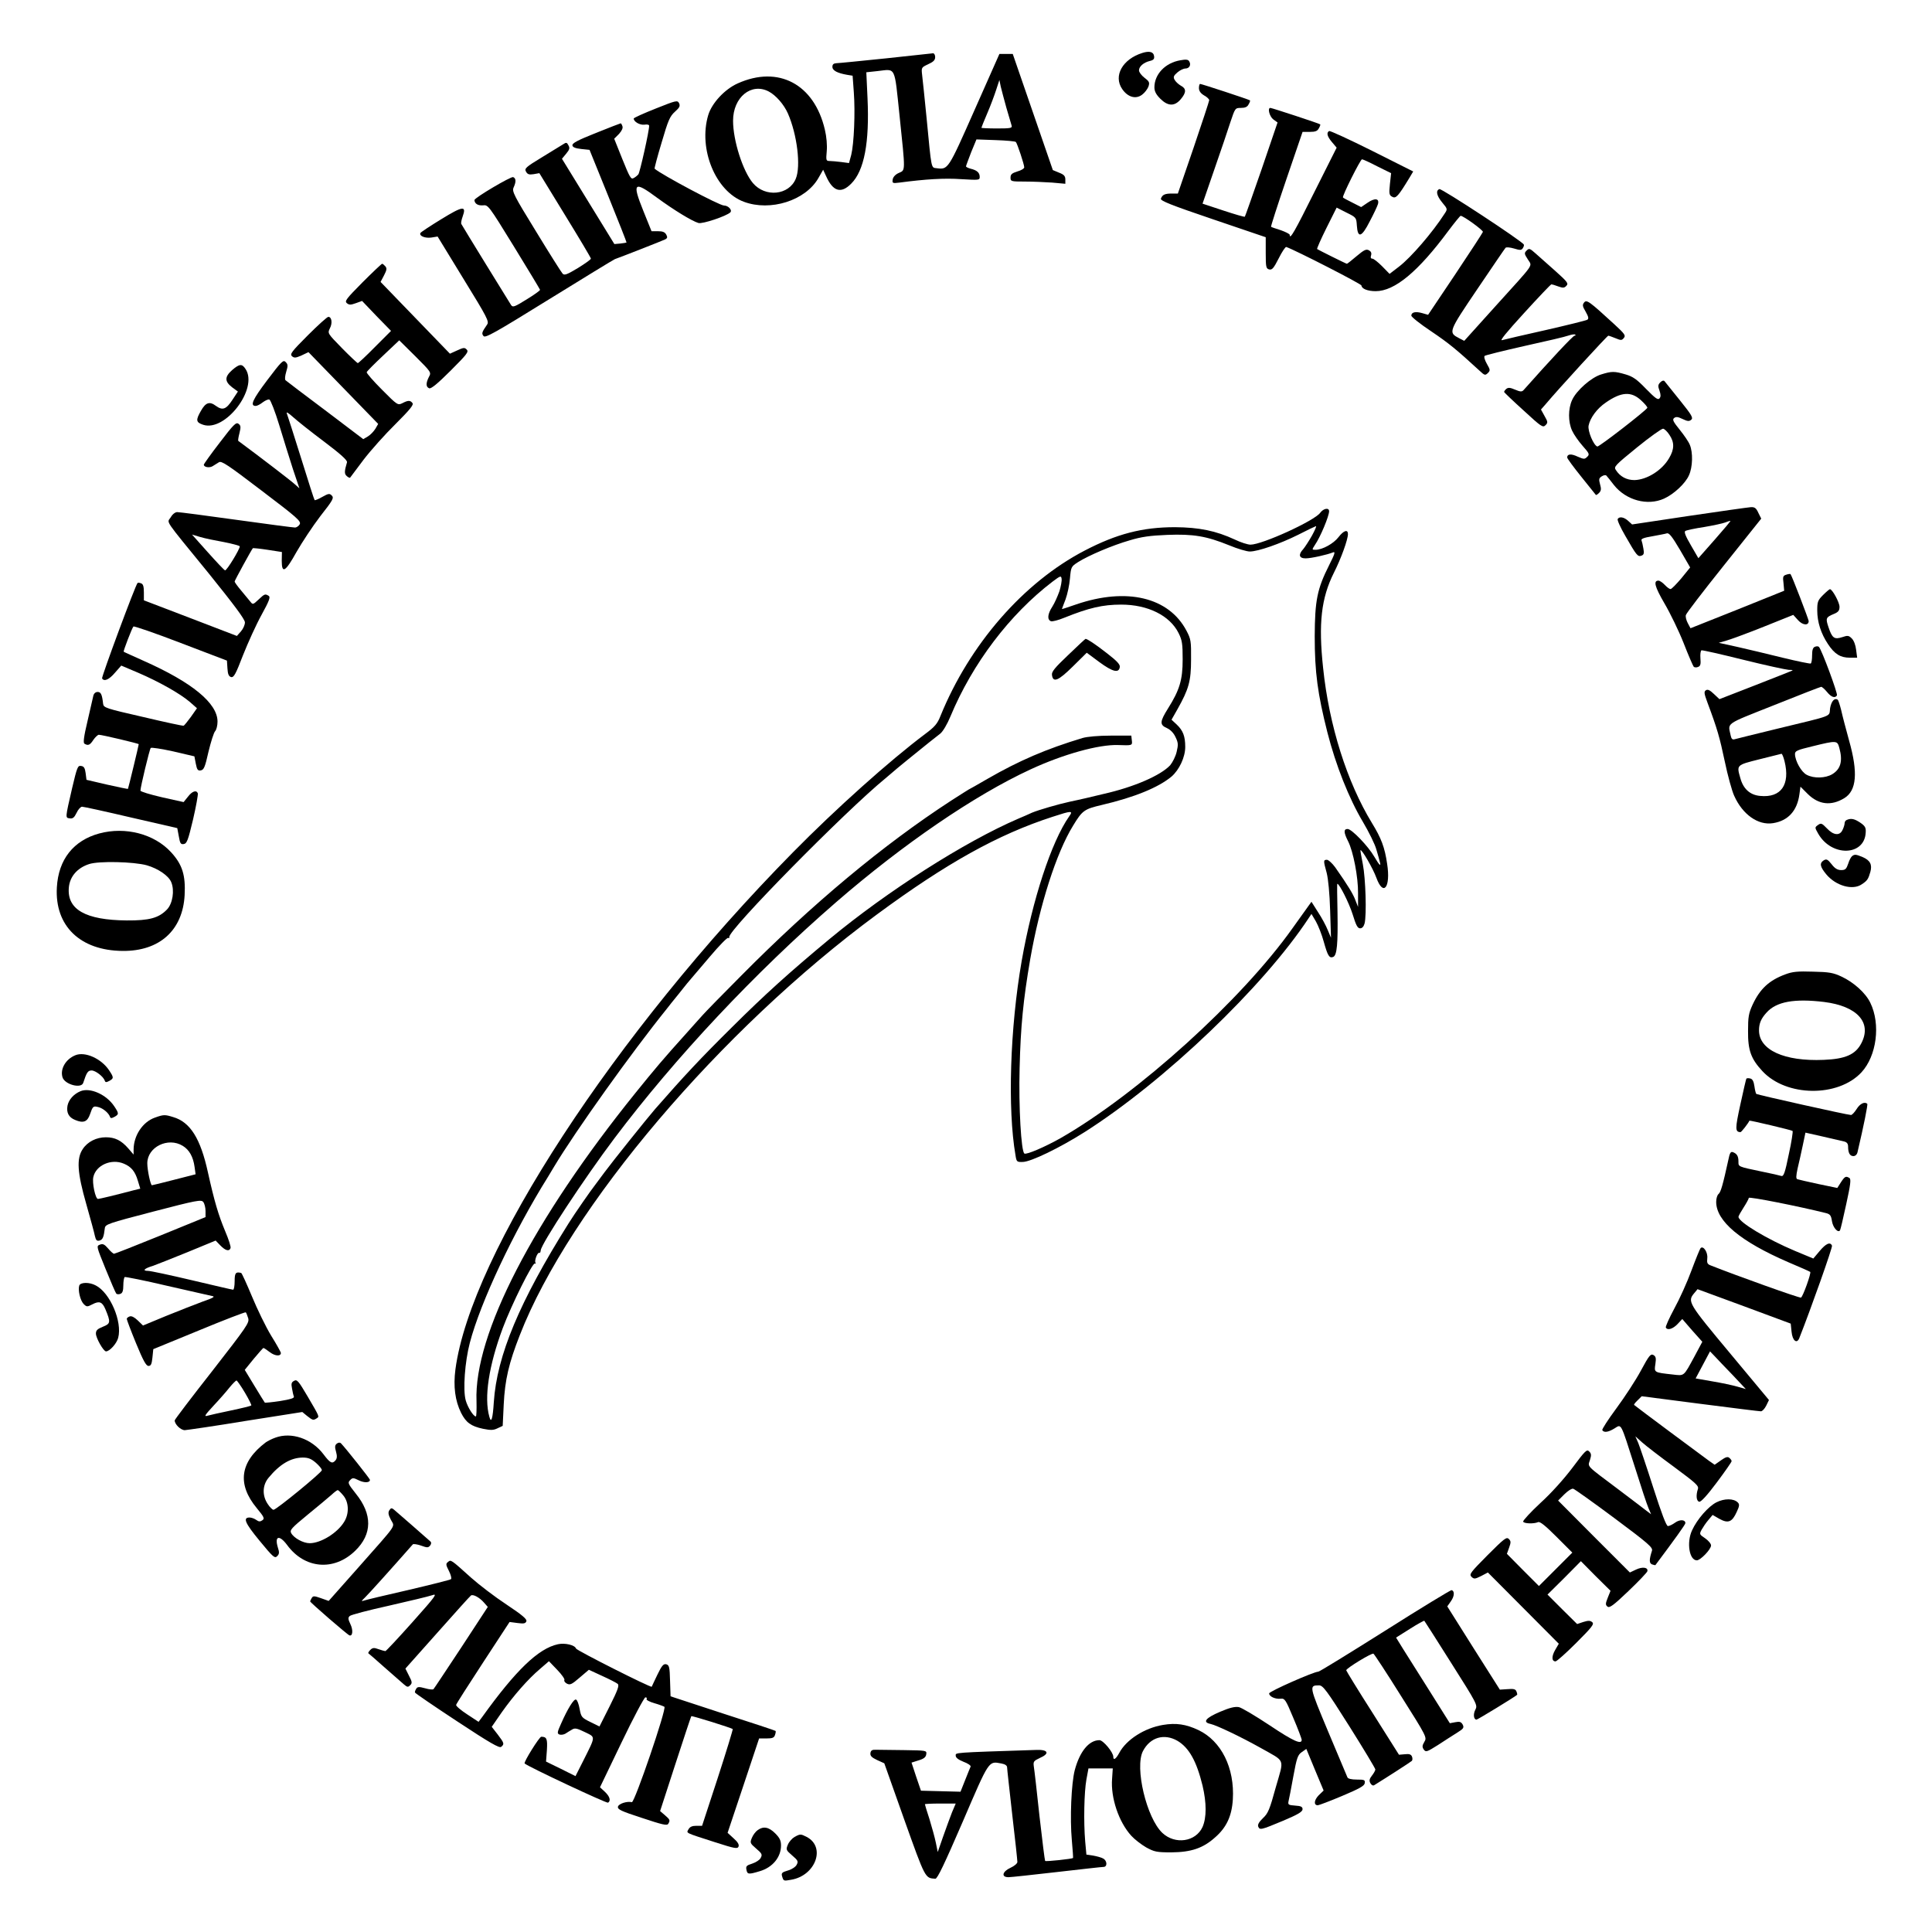
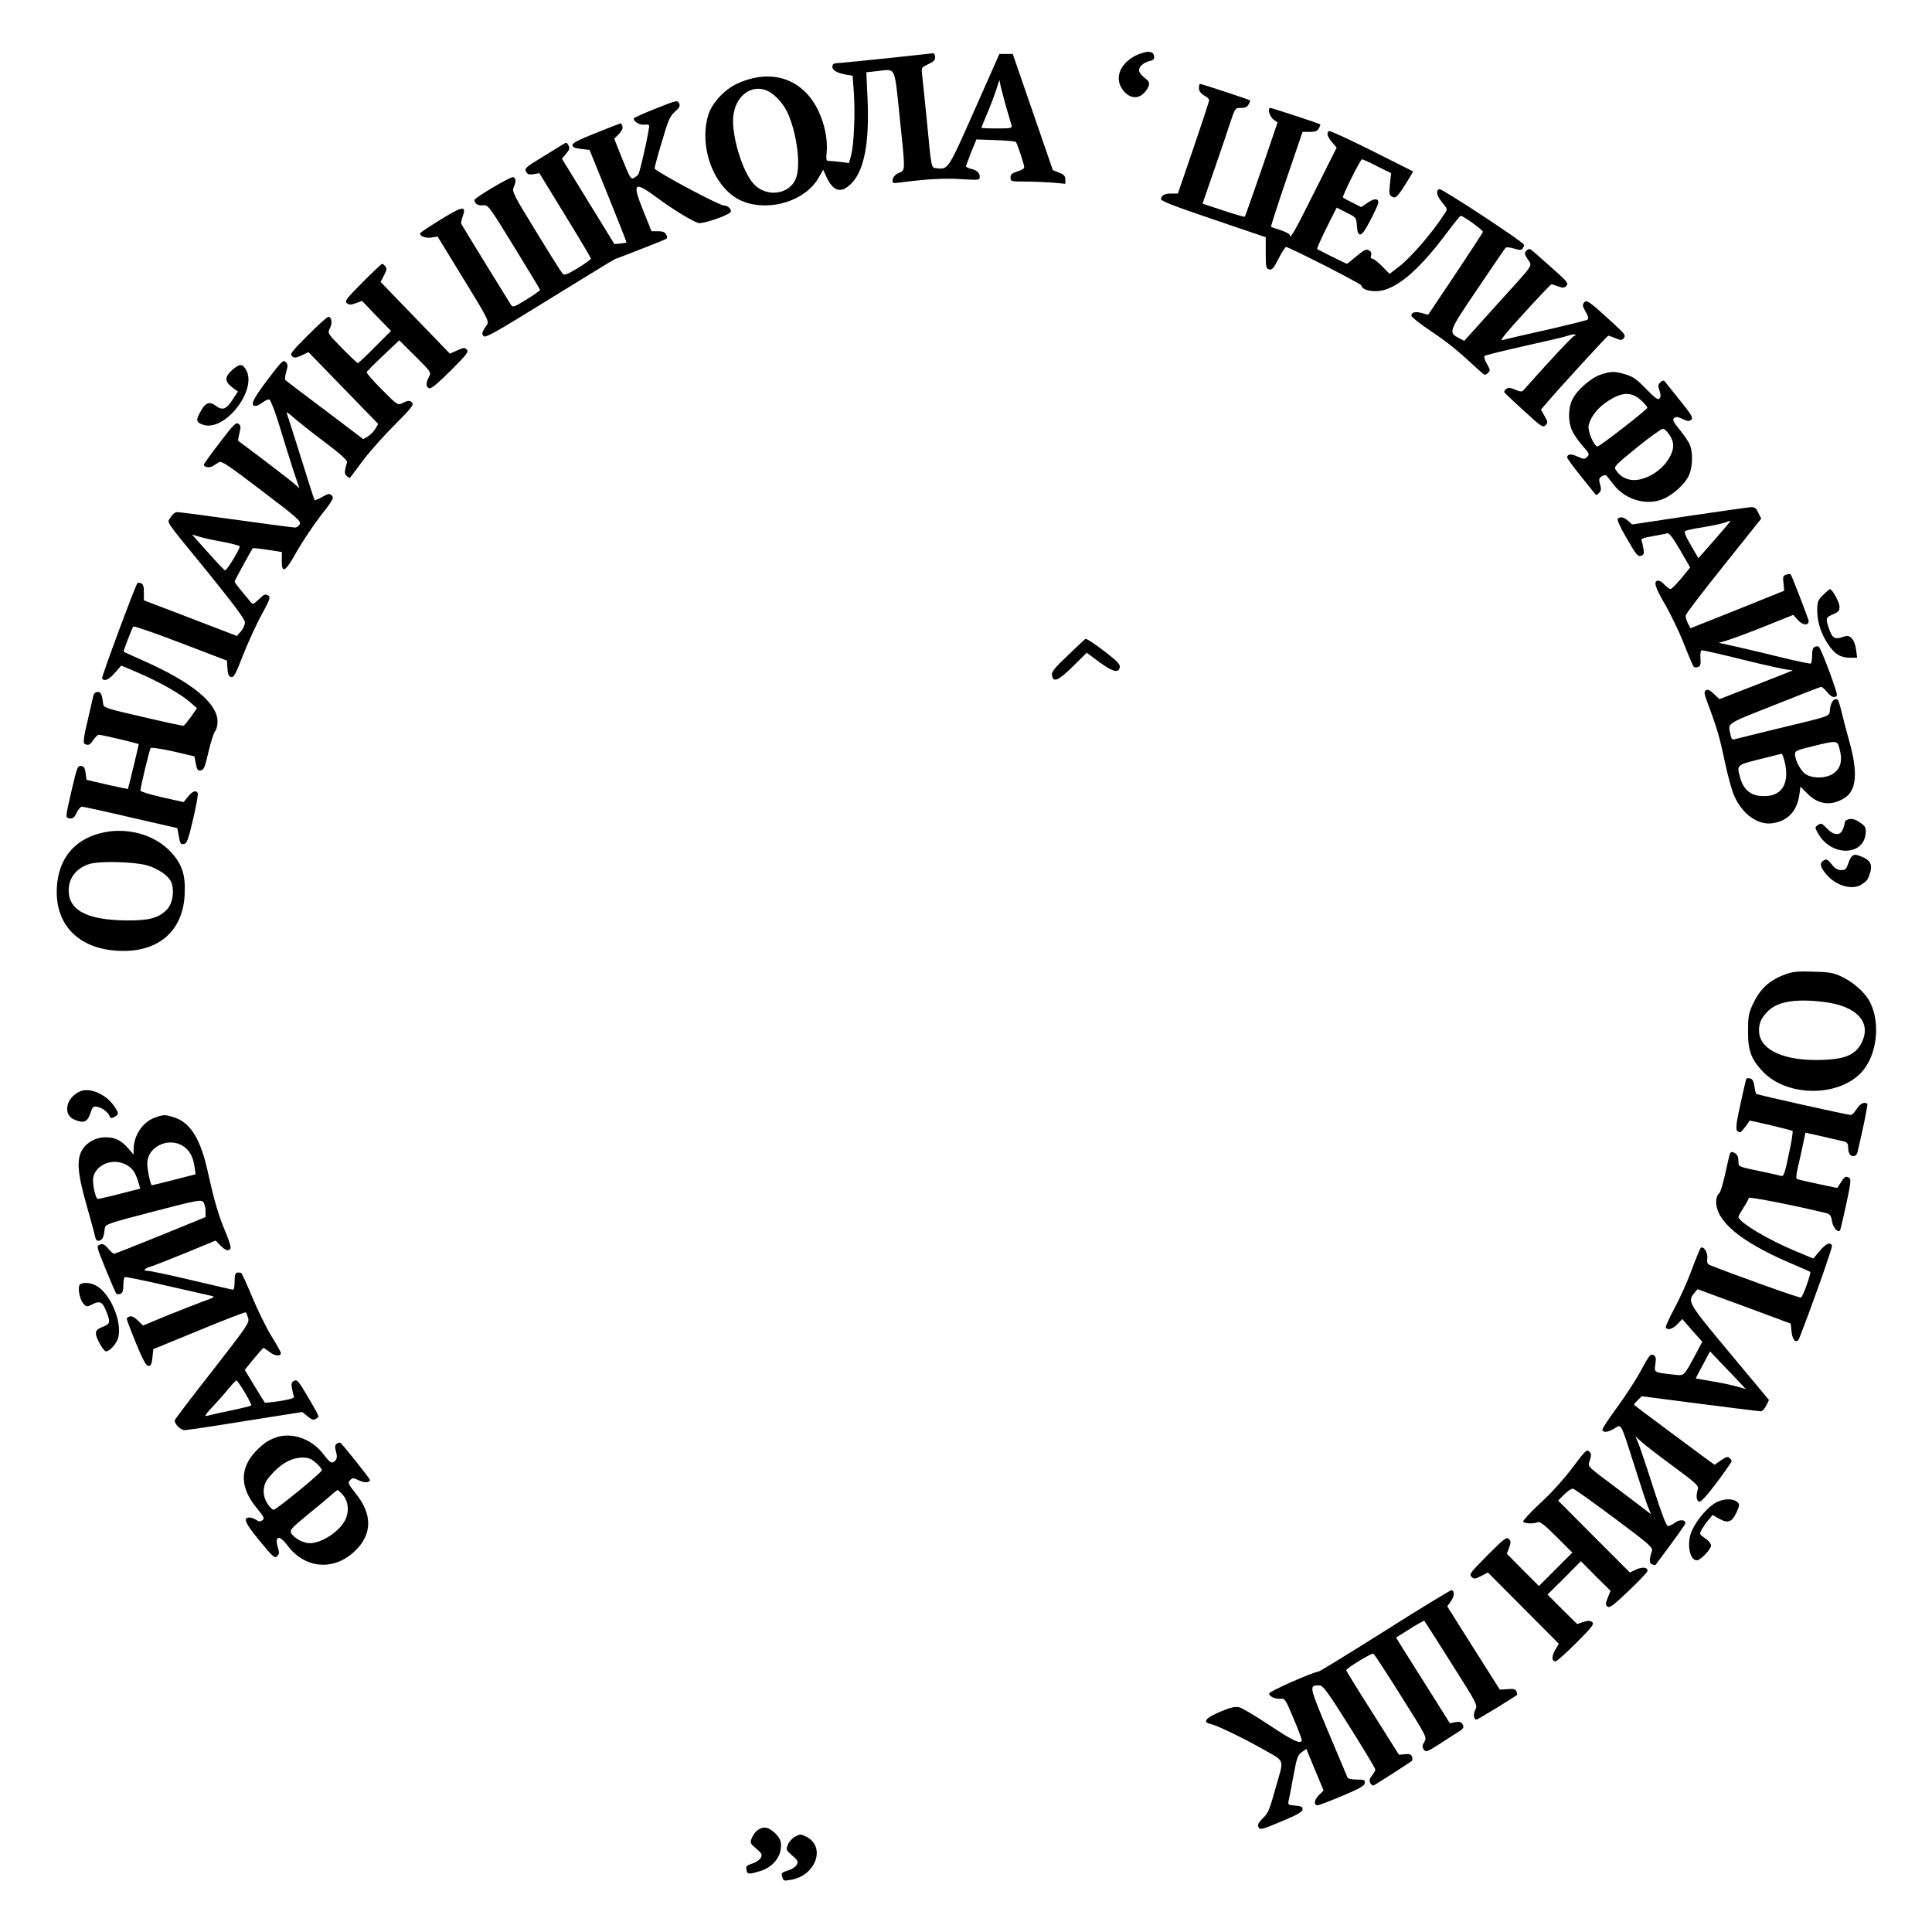
<svg xmlns="http://www.w3.org/2000/svg" width="1128pt" height="1128pt" viewBox="0 0 1128 1128" preserveAspectRatio="xMidYMid meet">
  <g transform="translate(0,1128) scale(0.1,-0.1)" fill="#000000" stroke="none">
    <path d="M6670 10971 c-116 -36 -171 -134 -118 -211 32 -47 79 -61 116 -33 15 11 31 32 37 47 8 24 6 30 -23 52 -18 14 -32 33 -32 43 0 23 27 46 63 55 22 5 28 12 25 29 -3 24 -27 31 -68 18z" />
    <path d="M5170 10939 c-146 -15 -275 -28 -287 -28 -16 -1 -23 -7 -23 -21 0 -22 29 -37 87 -47 l31 -5 7 -96 c9 -118 1 -301 -15 -366 l-13 -48 -45 6 c-25 3 -55 6 -67 6 -22 0 -23 3 -18 58 3 35 -1 83 -11 125 -62 266 -271 377 -509 270 -76 -34 -151 -115 -172 -185 -59 -198 43 -445 208 -506 155 -58 360 7 435 138 l28 49 17 -37 c40 -90 87 -105 147 -44 76 76 107 240 95 499 l-7 151 65 7 c109 12 98 35 129 -260 35 -336 35 -317 -5 -335 -20 -9 -33 -24 -35 -38 -3 -22 -1 -23 40 -18 151 20 264 27 360 20 104 -6 108 -6 108 13 0 25 -16 39 -53 48 -15 4 -27 10 -27 14 0 3 14 40 30 82 l31 75 112 -4 c62 -2 115 -7 118 -11 8 -8 49 -131 49 -148 0 -7 -18 -18 -40 -24 -32 -10 -40 -17 -40 -36 0 -22 3 -23 83 -23 46 0 118 -3 160 -6 l77 -7 0 25 c0 20 -8 29 -37 40 l-36 15 -117 339 -117 339 -39 0 -39 0 -145 -327 c-155 -350 -154 -349 -222 -340 -32 4 -29 -11 -58 292 -11 113 -23 226 -26 251 -5 45 -5 45 35 64 31 14 41 24 41 42 0 12 -6 22 -12 22 -7 -1 -132 -14 -278 -30z m706 -289 c14 -47 27 -93 30 -102 5 -16 -4 -18 -85 -18 -50 0 -91 2 -91 4 0 2 15 40 34 84 19 44 42 106 52 137 l19 58 8 -39 c5 -21 20 -77 33 -124z m-1388 96 c42 -22 89 -76 112 -128 54 -123 77 -309 46 -382 -40 -96 -178 -110 -250 -25 -59 70 -116 248 -116 364 0 137 106 224 208 171z" />
-     <path d="M6891 10928 c-88 -15 -151 -82 -151 -158 0 -23 10 -42 34 -66 45 -45 84 -46 120 -3 33 39 33 62 0 79 -14 8 -30 23 -36 34 -9 16 -6 24 16 43 15 13 36 23 47 23 23 0 35 22 22 42 -6 11 -19 12 -52 6z" />
    <path d="M7000 10766 c0 -17 10 -31 30 -43 17 -9 30 -22 30 -28 0 -5 -41 -130 -91 -277 l-92 -268 -36 0 c-40 0 -55 -7 -63 -30 -4 -12 58 -37 303 -120 l309 -105 0 -91 c0 -84 2 -92 20 -97 17 -4 26 6 56 65 19 38 39 68 44 66 54 -19 439 -216 439 -225 1 -19 36 -33 83 -33 111 0 248 114 425 353 36 48 68 87 71 87 16 0 132 -84 130 -94 -2 -6 -74 -117 -161 -247 l-159 -237 -35 10 c-39 11 -63 5 -63 -15 0 -7 52 -49 117 -92 102 -69 145 -104 281 -229 30 -28 33 -29 49 -14 15 15 14 19 -6 54 -12 21 -18 41 -13 46 4 4 109 30 233 58 123 27 239 54 257 61 18 6 36 9 39 5 4 -3 2 -6 -4 -6 -9 0 -139 -139 -298 -318 -9 -10 -19 -10 -49 3 -30 13 -41 13 -52 4 -8 -7 -13 -15 -12 -18 2 -4 53 -53 114 -108 102 -94 112 -101 127 -86 15 15 15 19 -5 54 l-21 38 28 32 c72 86 359 399 365 399 4 0 23 -7 43 -15 31 -13 36 -13 48 2 12 14 5 24 -56 80 -146 134 -161 145 -176 127 -11 -14 -10 -22 9 -54 17 -30 19 -41 9 -47 -6 -4 -115 -31 -242 -60 -126 -28 -241 -55 -255 -59 -16 -5 24 44 129 159 84 92 155 167 159 167 3 0 21 -5 39 -12 28 -10 36 -10 48 3 14 14 7 23 -62 85 -43 38 -95 84 -116 103 -35 31 -39 33 -54 18 -14 -14 -14 -19 7 -51 26 -44 48 -12 -188 -273 l-183 -203 -29 15 c-65 34 -65 35 106 288 86 127 160 236 164 240 4 5 26 3 50 -4 35 -11 43 -10 51 2 5 8 8 17 6 21 -5 17 -480 329 -493 324 -23 -9 -16 -39 17 -79 31 -37 31 -38 13 -65 -70 -109 -195 -254 -265 -308 l-56 -43 -44 45 c-24 24 -49 44 -57 44 -9 0 -11 7 -7 19 4 14 0 23 -13 30 -16 8 -28 2 -71 -34 -29 -25 -55 -45 -57 -45 -5 0 -167 81 -174 86 -2 3 22 58 55 124 l59 118 57 -29 c57 -28 58 -29 61 -76 5 -76 28 -69 75 24 23 43 44 88 48 101 10 34 -18 38 -61 8 l-37 -25 -51 26 c-28 14 -53 27 -55 30 -7 6 102 223 111 223 5 0 45 -18 89 -41 l81 -40 -7 -64 c-6 -57 -4 -65 14 -74 21 -12 35 4 100 111 l22 37 -241 121 c-132 66 -245 118 -250 115 -17 -10 -11 -32 17 -65 l27 -32 -130 -259 c-115 -231 -144 -282 -144 -250 0 5 -24 17 -52 27 -29 9 -55 18 -57 20 -2 2 38 127 90 279 l94 275 42 0 c33 0 45 5 53 21 7 11 10 22 8 23 -5 5 -282 96 -291 96 -18 0 -5 -50 17 -67 l25 -18 -93 -273 c-52 -150 -96 -275 -98 -277 -2 -3 -59 14 -126 36 l-121 40 68 197 c38 108 80 234 95 280 27 81 28 82 61 82 25 0 38 6 45 21 7 11 10 22 8 23 -5 5 -282 96 -291 96 -4 0 -7 -11 -7 -24z" />
    <path d="M3828 10646 c-71 -28 -128 -54 -128 -58 0 -19 36 -39 62 -36 16 3 28 0 28 -6 1 -28 -54 -273 -63 -284 -6 -7 -18 -17 -28 -22 -15 -9 -23 6 -65 110 l-48 120 28 28 c17 19 24 35 20 45 -3 10 -8 17 -10 17 -2 0 -67 -25 -144 -56 -108 -43 -140 -60 -138 -73 2 -11 17 -17 52 -21 l48 -5 109 -269 c60 -148 108 -270 107 -272 -2 -1 -18 -4 -37 -6 l-34 -3 -153 249 -153 249 24 29 c20 24 23 33 14 49 -9 18 -13 19 -32 6 -12 -7 -68 -42 -124 -76 -94 -57 -102 -65 -92 -83 9 -16 18 -19 44 -15 l34 6 150 -245 c83 -135 151 -249 151 -254 0 -5 -34 -29 -76 -55 -63 -38 -79 -44 -89 -33 -7 7 -77 118 -155 246 -131 213 -142 235 -131 258 15 33 14 53 -3 60 -13 5 -226 -121 -226 -134 1 -21 20 -33 49 -31 31 4 33 1 182 -241 83 -135 151 -248 152 -252 1 -4 -34 -29 -78 -56 -71 -44 -81 -48 -91 -33 -10 15 -282 457 -291 474 -2 4 1 23 8 42 24 66 2 63 -125 -15 -64 -39 -118 -75 -121 -80 -10 -17 26 -32 63 -27 l37 6 151 -247 c139 -226 151 -249 138 -267 -31 -45 -33 -52 -21 -67 10 -13 64 17 382 214 204 126 377 232 385 235 37 13 277 107 293 115 14 7 15 13 7 28 -8 15 -21 20 -48 20 l-38 0 -48 119 c-67 166 -55 177 81 76 97 -71 203 -136 241 -147 23 -7 163 40 186 62 13 13 -12 40 -37 40 -27 0 -365 180 -405 215 -2 2 16 70 41 153 38 130 48 153 78 180 27 24 31 33 24 49 -10 19 -16 17 -137 -31z" />
    <path d="M2117 9632 c-96 -97 -106 -110 -92 -122 14 -11 22 -11 53 0 l36 13 84 -88 85 -87 -94 -94 c-51 -52 -96 -94 -100 -94 -3 0 -45 39 -92 87 -85 87 -85 87 -71 116 16 30 11 67 -9 67 -7 0 -61 -49 -120 -108 -95 -95 -106 -110 -92 -122 13 -11 22 -10 56 5 l40 19 204 -210 203 -209 -16 -28 c-10 -16 -29 -36 -44 -45 l-27 -16 -223 169 c-123 92 -227 171 -231 175 -5 4 -3 26 4 49 11 36 10 44 -3 57 -14 15 -24 5 -108 -106 -86 -114 -102 -150 -67 -150 8 0 26 9 41 21 15 11 32 19 39 16 7 -3 33 -69 57 -148 24 -79 60 -195 80 -257 l38 -113 -27 24 c-19 18 -204 160 -330 253 -2 2 1 22 7 45 9 36 8 45 -6 55 -14 10 -29 -5 -109 -110 -51 -66 -93 -125 -93 -129 0 -15 33 -20 51 -9 11 7 27 17 37 23 15 10 52 -15 250 -166 207 -157 231 -178 222 -196 -6 -10 -18 -19 -28 -19 -9 0 -163 20 -342 45 -178 25 -333 45 -345 45 -12 0 -28 -12 -38 -30 -22 -36 -48 3 221 -327 150 -186 212 -269 212 -287 0 -14 -10 -37 -23 -52 l-24 -27 -271 104 -272 104 0 46 c0 34 -4 49 -16 53 -9 4 -19 5 -21 2 -12 -11 -212 -550 -207 -557 12 -20 41 -7 75 33 l37 42 99 -42 c123 -53 245 -122 301 -170 l42 -37 -35 -50 c-20 -27 -39 -51 -43 -52 -4 -2 -110 21 -237 51 -219 50 -230 54 -233 77 -6 55 -13 69 -32 69 -12 0 -22 -9 -25 -22 -3 -13 -18 -79 -34 -148 -22 -92 -26 -127 -18 -132 21 -13 32 -9 52 22 11 16 26 30 32 30 18 0 233 -51 233 -55 0 -7 -61 -259 -63 -261 -1 -1 -56 10 -122 25 l-120 28 -5 39 c-4 30 -10 40 -27 42 -19 3 -23 -7 -52 -130 -41 -178 -40 -172 -14 -176 18 -3 27 5 40 32 9 20 24 36 32 36 9 0 137 -28 286 -63 l270 -62 9 -48 c7 -41 11 -48 29 -45 18 3 25 21 54 143 18 77 30 146 28 153 -8 21 -33 13 -58 -20 l-25 -31 -126 28 c-69 16 -126 33 -126 39 0 21 53 241 60 249 4 4 63 -5 131 -20 l124 -29 8 -42 c7 -36 12 -43 29 -40 18 3 25 18 45 108 14 58 31 112 39 121 8 8 14 34 14 56 0 107 -148 229 -432 355 -62 28 -114 51 -116 53 -3 3 48 137 57 147 3 4 128 -39 276 -96 l270 -103 3 -46 c2 -34 8 -46 21 -50 16 -4 27 16 70 128 29 73 77 179 108 235 45 82 53 104 42 111 -21 13 -24 12 -60 -22 -32 -30 -33 -30 -48 -11 -9 11 -33 40 -53 64 -21 25 -38 48 -38 53 0 6 97 183 106 194 1 2 40 -2 86 -9 l84 -13 -1 -51 c0 -78 21 -66 86 51 32 56 94 150 139 209 74 94 81 107 67 121 -13 13 -19 12 -55 -8 -22 -13 -43 -21 -45 -19 -3 3 -38 113 -79 245 -41 132 -79 249 -83 260 -6 13 7 6 36 -20 24 -22 106 -87 182 -144 97 -73 136 -109 133 -120 -16 -54 -16 -68 -1 -81 8 -7 17 -11 19 -9 1 2 37 49 78 104 42 55 126 149 187 209 85 85 108 113 99 123 -13 17 -26 16 -59 -1 -26 -13 -29 -12 -119 79 -51 51 -91 97 -89 102 2 6 46 50 97 98 l93 88 94 -93 c93 -93 94 -94 79 -121 -18 -36 -18 -58 2 -66 11 -4 49 27 125 103 95 95 107 110 94 123 -12 13 -19 12 -56 -5 l-42 -19 -203 210 -202 209 20 38 c16 31 18 41 8 53 -7 8 -15 15 -19 15 -3 0 -55 -49 -114 -108z m-809 -1517 c50 -10 92 -21 92 -25 0 -17 -76 -142 -86 -140 -5 1 -50 49 -101 106 l-92 103 47 -14 c26 -8 89 -21 140 -30z" />
    <path d="M1355 9119 c-44 -39 -44 -66 0 -100 l34 -25 -31 -47 c-37 -57 -58 -65 -97 -37 -37 28 -60 21 -88 -29 -31 -54 -29 -67 13 -81 129 -43 323 211 248 325 -21 33 -36 31 -79 -6z" />
    <path d="M9349 9094 c-58 -17 -145 -94 -170 -149 -24 -51 -24 -129 0 -180 10 -22 38 -62 61 -88 39 -44 42 -50 27 -64 -15 -15 -19 -15 -56 1 -38 18 -61 16 -61 -5 0 -6 37 -56 82 -112 45 -56 83 -104 85 -106 2 -3 10 2 19 11 12 12 14 23 6 50 -8 30 -7 36 10 47 11 7 23 9 27 4 4 -4 24 -29 44 -55 71 -89 196 -123 293 -79 57 26 124 88 145 136 22 48 24 133 5 178 -7 18 -34 57 -59 88 -38 47 -44 59 -33 68 11 9 22 8 49 -5 29 -14 39 -15 51 -5 13 11 4 27 -66 114 -45 56 -85 106 -90 112 -5 5 -14 3 -24 -7 -14 -14 -15 -22 -5 -49 8 -23 8 -36 0 -45 -9 -11 -25 1 -78 55 -54 56 -76 72 -120 85 -65 19 -81 19 -142 0z m231 -150 c23 -21 39 -40 38 -45 -6 -15 -282 -229 -292 -226 -22 7 -57 91 -51 122 9 45 49 100 101 135 89 62 147 66 204 14z m167 -203 c30 -44 29 -84 -2 -136 -41 -71 -129 -126 -202 -128 -46 0 -84 20 -109 59 -13 19 -5 27 124 132 75 61 144 110 152 109 8 -1 25 -17 37 -36z" />
    <path d="M9862 8268 l-333 -50 -23 21 c-24 22 -51 27 -61 11 -4 -6 16 -50 44 -98 67 -117 73 -124 95 -116 14 5 16 14 11 41 -3 19 -8 40 -11 48 -4 9 14 16 63 24 37 7 76 14 85 17 13 4 31 -19 77 -97 l59 -102 -51 -63 c-29 -34 -57 -63 -63 -63 -6 -1 -21 10 -34 24 -13 14 -30 25 -37 25 -31 0 -22 -35 35 -133 33 -56 84 -161 112 -232 28 -72 55 -134 59 -138 4 -4 16 -5 25 -1 14 5 17 16 14 50 -2 24 1 45 6 47 6 2 115 -23 244 -55 129 -32 249 -58 266 -59 26 0 28 -2 11 -8 -11 -5 -109 -43 -218 -86 l-198 -77 -32 30 c-23 22 -36 29 -47 22 -12 -8 -11 -18 9 -72 58 -155 71 -202 101 -343 17 -82 42 -173 55 -201 49 -110 140 -174 227 -160 88 14 141 72 154 169 l6 44 43 -43 c63 -62 136 -71 213 -24 72 44 81 149 28 336 -18 65 -39 145 -46 177 -8 32 -17 60 -21 62 -19 12 -37 -10 -44 -50 -7 -52 28 -38 -310 -120 -126 -31 -238 -58 -247 -61 -13 -4 -19 2 -23 20 -16 79 -41 62 253 179 147 59 271 107 275 107 5 0 20 -13 34 -30 25 -31 47 -38 58 -20 6 10 -88 264 -105 283 -4 4 -14 5 -23 1 -12 -4 -17 -18 -17 -49 0 -24 -3 -46 -8 -49 -4 -2 -78 13 -164 34 -86 21 -205 50 -264 63 l-109 24 45 13 c25 7 123 43 218 81 l172 69 28 -31 c27 -30 62 -33 62 -5 0 9 -98 265 -106 274 -1 2 -12 1 -24 -3 -20 -6 -22 -12 -17 -50 l4 -44 -273 -110 -274 -109 -16 30 c-9 17 -14 38 -11 47 2 10 102 140 222 290 l218 273 -17 34 c-12 27 -21 34 -43 33 -16 -1 -178 -24 -361 -51z m151 -137 l-97 -110 -44 76 c-31 53 -41 78 -32 83 6 4 56 15 110 23 53 9 108 21 121 26 13 5 27 10 32 10 4 1 -37 -48 -90 -108z m726 -1218 c21 -76 8 -123 -41 -153 -40 -24 -107 -26 -149 -4 -32 16 -68 81 -69 121 0 19 12 24 103 46 142 35 144 34 156 -10z m-320 -77 c34 -137 -20 -215 -142 -203 -59 5 -99 41 -116 104 -22 77 -24 76 112 110 67 17 125 31 128 32 4 1 12 -19 18 -43z" />
-     <path d="M7708 8286 c-34 -47 -339 -186 -407 -186 -16 0 -57 13 -92 30 -110 51 -208 71 -349 72 -190 0 -340 -39 -528 -137 -357 -186 -671 -547 -841 -965 -18 -46 -34 -64 -89 -105 -208 -156 -522 -437 -773 -692 -1041 -1057 -1880 -2343 -1970 -3018 -13 -100 -2 -183 33 -254 29 -57 58 -78 128 -93 45 -9 61 -9 85 3 l30 14 6 125 c7 144 30 242 94 405 290 745 1173 1784 2085 2456 407 300 707 467 1025 570 113 37 122 37 97 2 -103 -147 -214 -485 -277 -844 -68 -391 -83 -863 -36 -1134 6 -39 8 -40 44 -39 48 2 212 81 359 174 466 296 1045 849 1309 1250 l16 24 26 -44 c14 -25 35 -78 46 -119 23 -82 32 -97 55 -88 22 9 28 77 25 261 -2 91 -3 166 -1 166 12 0 68 -111 89 -177 20 -65 29 -83 44 -83 12 0 21 10 26 28 13 50 6 264 -10 346 -9 44 -15 81 -14 82 7 8 74 -108 93 -161 41 -112 84 -56 63 80 -14 98 -35 152 -89 240 -145 238 -250 568 -285 905 -28 261 -11 408 63 556 42 83 82 194 82 226 0 29 -25 21 -55 -18 -29 -38 -93 -73 -133 -74 -23 0 -23 0 -5 28 32 46 83 169 83 197 0 23 -33 17 -52 -9z m-48 -133 c-18 -32 -41 -67 -51 -79 -30 -32 -25 -54 14 -54 32 0 126 21 160 35 15 6 10 -10 -23 -75 -70 -139 -83 -206 -84 -415 0 -210 17 -336 74 -561 49 -192 126 -386 207 -522 35 -59 71 -132 79 -162 9 -30 18 -63 20 -72 9 -31 -3 -20 -32 30 -36 62 -132 162 -156 162 -24 0 -23 -21 3 -72 30 -59 59 -209 58 -303 l0 -80 -15 38 c-13 36 -43 86 -119 194 -17 23 -38 42 -47 43 -22 0 -22 -4 -2 -77 9 -36 17 -119 20 -218 l5 -160 -19 45 c-10 25 -35 72 -57 105 l-38 60 -18 -25 c-10 -14 -52 -72 -93 -130 -296 -417 -901 -965 -1352 -1224 -92 -52 -201 -99 -213 -91 -19 11 -34 272 -28 499 6 243 21 397 62 636 55 315 152 620 250 779 54 89 65 97 167 121 192 45 331 102 408 166 45 39 80 113 80 173 0 63 -13 96 -50 131 l-30 28 34 60 c67 119 80 165 80 292 1 107 -1 119 -27 168 -103 195 -349 254 -644 153 -46 -16 -83 -28 -83 -27 0 0 9 26 21 56 11 30 23 85 26 123 6 67 7 69 47 95 62 39 200 98 301 127 69 21 120 28 220 32 152 6 229 -7 362 -61 48 -20 102 -36 120 -36 48 0 177 45 283 98 52 27 99 49 103 50 5 1 -6 -24 -23 -55z m-1475 -326 c-10 -28 -28 -69 -41 -89 -28 -43 -31 -76 -8 -85 8 -3 43 6 77 20 144 58 225 77 333 77 156 0 284 -64 335 -166 21 -42 24 -63 24 -154 0 -120 -18 -179 -86 -287 -48 -77 -49 -95 -6 -114 20 -9 39 -28 50 -52 16 -33 17 -44 7 -86 -6 -27 -24 -62 -38 -79 -55 -59 -210 -127 -387 -167 -33 -8 -80 -19 -105 -25 -25 -6 -67 -15 -95 -21 -65 -14 -182 -48 -220 -64 -16 -8 -52 -23 -80 -35 -313 -135 -763 -422 -1100 -701 -236 -196 -380 -326 -574 -519 -181 -179 -278 -283 -446 -475 -47 -54 -251 -309 -296 -370 -24 -33 -48 -64 -52 -70 -27 -34 -124 -174 -157 -227 -287 -457 -419 -773 -437 -1045 -6 -96 -15 -126 -26 -85 -32 113 -3 299 78 517 52 139 175 386 188 378 5 -3 7 -1 3 5 -7 12 13 64 23 57 4 -2 7 5 8 15 3 38 254 420 431 655 355 471 817 964 1293 1377 391 339 809 625 1136 776 190 88 398 146 511 142 83 -3 84 -3 80 28 l-3 27 -120 0 c-72 0 -138 -6 -165 -14 -212 -64 -370 -132 -554 -238 -60 -35 -110 -63 -111 -63 -1 0 -46 -29 -101 -64 -397 -258 -810 -602 -1226 -1022 -109 -109 -210 -213 -225 -230 -15 -17 -58 -64 -94 -105 -138 -153 -184 -208 -298 -349 -598 -741 -945 -1413 -929 -1801 1 -49 0 -89 -4 -89 -14 0 -48 54 -59 94 -17 61 -5 225 24 336 62 237 255 647 457 970 5 8 21 35 36 60 125 208 452 666 657 920 6 9 39 49 72 90 32 41 64 80 70 86 5 6 54 64 109 128 54 64 102 113 107 110 5 -3 8 -1 7 5 -10 37 678 736 912 927 19 16 37 31 40 34 6 7 165 136 214 175 22 17 51 40 66 52 15 12 41 56 59 100 129 310 346 596 596 787 47 35 50 36 53 17 2 -12 -4 -45 -13 -74z" />
    <path d="M6237 7456 c-79 -75 -98 -98 -95 -117 6 -47 37 -34 122 50 l81 80 74 -55 c78 -57 114 -66 119 -28 2 15 -17 35 -75 80 -68 53 -115 84 -125 84 -2 0 -47 -42 -101 -94z" />
    <path d="M10644 7806 c-31 -31 -34 -40 -34 -90 0 -68 22 -136 63 -197 38 -58 73 -79 127 -79 l43 0 -6 46 c-3 27 -13 54 -25 66 -18 18 -24 19 -56 8 -46 -15 -59 -6 -80 57 -18 53 -16 59 30 78 27 11 34 20 34 42 0 26 -42 103 -56 103 -3 0 -21 -15 -40 -34z" />
    <path d="M10783 6493 c-7 -2 -13 -11 -13 -18 0 -8 -5 -26 -12 -40 -16 -36 -53 -33 -92 9 -29 30 -34 32 -52 19 -19 -14 -19 -14 2 -51 78 -136 271 -130 277 8 2 28 -4 38 -32 57 -33 22 -53 27 -78 16z" />
    <path d="M580 6414 c-151 -41 -239 -152 -248 -315 -13 -225 136 -369 384 -371 215 -2 351 120 362 326 6 116 -13 178 -79 250 -98 107 -266 151 -419 110z m277 -186 c66 -19 128 -61 143 -99 20 -48 8 -125 -25 -159 -48 -50 -104 -65 -235 -64 -241 2 -350 64 -338 193 6 64 50 114 118 136 57 19 261 14 337 -7z" />
    <path d="M10814 6282 c-6 -4 -17 -24 -23 -44 -11 -32 -17 -38 -41 -38 -21 0 -37 9 -56 34 -23 29 -30 32 -46 23 -26 -17 -22 -37 14 -81 56 -68 155 -96 208 -59 32 21 38 30 50 72 12 43 -1 68 -45 87 -39 16 -46 17 -61 6z" />
    <path d="M10423 5591 c-94 -35 -147 -84 -190 -176 -24 -52 -27 -73 -27 -155 -1 -112 17 -162 84 -234 139 -150 441 -154 578 -7 89 96 113 281 52 406 -27 57 -97 120 -168 153 -49 23 -73 27 -167 29 -89 3 -120 0 -162 -16z m227 -161 c193 -24 280 -120 218 -240 -34 -67 -94 -93 -220 -98 -231 -10 -378 58 -378 172 0 41 12 69 44 104 57 64 162 83 336 62z" />
-     <path d="M440 5119 c-57 -23 -90 -81 -75 -129 13 -42 110 -68 121 -32 20 61 27 72 49 72 23 0 69 -36 77 -60 3 -10 9 -10 26 -1 27 15 27 20 -1 62 -46 69 -141 111 -197 88z" />
    <path d="M10196 4982 c-2 -4 -18 -72 -35 -151 -31 -142 -31 -160 1 -161 5 0 46 52 52 67 2 3 247 -55 252 -60 3 -3 -6 -64 -22 -136 -22 -108 -30 -130 -43 -127 -9 3 -61 15 -116 26 -139 29 -135 28 -135 58 0 32 -9 46 -32 55 -13 5 -19 -4 -27 -45 -32 -146 -44 -188 -57 -199 -8 -6 -14 -27 -14 -46 0 -113 141 -231 420 -352 69 -29 127 -55 129 -57 7 -6 -43 -146 -54 -150 -8 -4 -379 129 -525 187 -22 8 -25 15 -22 43 4 34 -23 75 -39 59 -4 -4 -28 -63 -53 -130 -25 -68 -70 -168 -101 -224 -30 -56 -52 -105 -49 -110 10 -18 41 -8 68 20 l28 30 58 -67 59 -66 -46 -86 c-65 -119 -57 -113 -128 -105 -108 12 -108 11 -100 61 5 35 3 44 -12 53 -16 8 -25 -3 -73 -92 -30 -56 -95 -155 -143 -220 -48 -65 -85 -122 -82 -127 10 -16 35 -12 71 10 42 26 34 40 118 -222 36 -115 72 -224 81 -244 l15 -35 -24 18 c-12 10 -88 67 -167 127 -193 145 -179 130 -166 172 9 28 8 38 -5 50 -13 14 -23 4 -97 -95 -49 -65 -124 -149 -187 -206 -58 -54 -103 -103 -101 -109 4 -12 63 -14 87 -3 11 5 43 -21 108 -86 l92 -92 -98 -98 -97 -97 -94 94 -93 94 13 36 c11 31 11 38 -2 51 -13 13 -27 2 -124 -95 -100 -101 -108 -111 -94 -126 15 -14 20 -14 56 4 l40 21 207 -208 207 -208 -21 -36 c-22 -38 -21 -67 2 -67 7 0 62 49 121 108 93 93 106 110 93 121 -12 10 -23 10 -52 1 l-36 -12 -87 86 -86 86 98 97 97 98 86 -87 87 -86 -16 -40 c-14 -35 -14 -42 -2 -52 12 -10 34 6 122 90 60 57 109 109 111 116 6 23 -28 28 -66 10 l-36 -17 -210 210 -209 210 36 36 c20 20 43 35 52 33 8 -2 116 -79 241 -172 197 -147 225 -171 219 -190 -17 -53 -17 -73 1 -80 9 -3 18 -5 19 -4 113 151 175 237 175 245 0 21 -32 23 -60 3 -15 -11 -34 -20 -42 -20 -9 0 -37 73 -85 223 -39 122 -79 240 -88 262 l-17 39 39 -35 c21 -19 104 -83 186 -143 128 -95 147 -111 140 -130 -12 -37 -9 -70 8 -74 10 -2 46 37 102 112 48 64 87 120 87 125 0 5 -6 13 -13 19 -10 9 -22 5 -49 -14 l-37 -26 -33 23 c-28 20 -425 315 -437 326 -3 2 6 14 20 27 l24 24 340 -44 c187 -24 347 -44 356 -44 8 0 22 15 31 33 l16 33 -229 275 c-241 289 -248 300 -208 348 l20 24 272 -100 272 -101 5 -48 c5 -52 31 -72 45 -37 68 172 195 530 191 540 -10 24 -35 13 -72 -31 l-37 -44 -106 44 c-164 69 -329 168 -331 199 0 6 14 30 30 55 16 25 30 50 30 56 0 9 292 -49 452 -89 23 -6 29 -14 34 -48 6 -37 36 -70 47 -52 3 5 19 73 36 152 25 114 29 146 19 153 -21 13 -27 10 -50 -25 l-21 -33 -111 23 c-61 13 -116 26 -122 28 -9 3 -8 19 1 62 8 32 21 92 30 134 l16 76 102 -23 c56 -13 112 -26 125 -29 15 -4 22 -13 22 -29 0 -37 10 -56 31 -56 11 0 21 9 24 23 37 157 61 278 57 282 -15 15 -43 1 -62 -30 -12 -19 -27 -35 -33 -35 -20 0 -548 118 -553 123 -3 3 -8 23 -11 45 -4 28 -11 42 -24 45 -11 3 -21 2 -23 -1z m-81 -1729 l78 -83 -49 14 c-27 8 -93 22 -147 31 l-97 17 42 79 42 79 26 -27 c14 -16 62 -65 105 -110z" />
    <path d="M470 4909 c-39 -16 -69 -49 -76 -85 -7 -40 7 -68 45 -83 47 -20 71 -11 86 32 17 49 19 51 50 43 27 -7 59 -34 67 -56 3 -10 9 -10 26 -1 27 15 27 20 -1 62 -46 69 -141 111 -197 88z" />
    <path d="M905 4755 c-72 -25 -125 -105 -125 -188 l0 -28 -31 36 c-41 47 -78 65 -131 65 -55 0 -107 -26 -135 -69 -37 -55 -32 -137 21 -322 24 -85 47 -168 50 -185 6 -25 11 -31 27 -27 19 5 25 21 31 72 3 23 17 28 282 97 257 67 281 71 293 56 7 -9 13 -33 13 -52 l0 -36 -262 -107 c-145 -59 -267 -107 -272 -107 -5 0 -21 14 -35 31 -21 24 -30 29 -48 22 -21 -8 -20 -10 34 -143 30 -74 58 -139 62 -143 4 -4 15 -5 24 -1 12 4 17 18 17 49 0 24 4 46 8 49 4 2 116 -20 247 -51 132 -30 251 -57 264 -60 19 -3 6 -11 -55 -32 -43 -16 -140 -54 -214 -84 l-135 -56 -31 30 c-20 19 -36 27 -47 23 -9 -3 -17 -10 -17 -14 0 -5 24 -69 54 -142 42 -102 59 -133 73 -133 14 0 19 10 23 49 l5 49 268 110 c147 61 270 108 272 105 3 -3 9 -18 14 -34 8 -27 -7 -48 -210 -309 -121 -154 -219 -283 -219 -288 0 -23 35 -57 59 -57 14 1 175 24 356 54 l330 52 28 -23 c32 -25 36 -27 56 -14 16 11 19 5 -53 128 -53 90 -62 101 -79 91 -15 -8 -18 -16 -12 -45 3 -19 8 -40 11 -47 3 -9 -20 -16 -81 -26 -47 -7 -87 -11 -89 -9 -2 2 -29 46 -60 97 l-57 94 52 64 c29 35 55 64 57 64 3 0 20 -11 38 -25 30 -23 64 -25 64 -4 0 4 -25 50 -57 101 -31 51 -81 154 -112 229 -31 74 -59 136 -63 137 -32 8 -38 0 -38 -48 0 -27 -4 -50 -9 -50 -5 0 -112 25 -239 55 -127 30 -243 55 -258 55 -35 0 -22 14 28 29 20 7 111 43 202 80 l165 68 27 -28 c30 -31 52 -37 60 -16 3 8 -11 51 -31 98 -40 96 -63 173 -101 344 -43 197 -103 294 -203 323 -48 15 -56 15 -106 -3z m162 -165 c38 -23 61 -64 69 -123 l6 -43 -125 -32 c-69 -18 -127 -32 -130 -32 -8 0 -27 88 -27 128 0 95 121 155 207 102z m-344 -104 c43 -18 66 -45 82 -100 l14 -46 -37 -9 c-106 -28 -201 -51 -210 -51 -15 0 -35 95 -27 128 15 69 105 109 178 78z m707 -1337 c23 -39 40 -73 37 -75 -3 -3 -56 -16 -118 -29 -63 -13 -125 -27 -139 -31 -20 -6 -13 5 36 58 34 36 76 84 94 107 19 23 37 41 41 41 3 0 26 -32 49 -71z" />
    <path d="M463 3775 c-9 -26 5 -87 25 -108 18 -18 21 -18 52 -2 40 21 57 14 75 -28 32 -77 31 -85 -14 -103 -32 -13 -41 -21 -41 -40 0 -26 44 -104 59 -104 21 0 62 45 71 79 25 94 -47 263 -131 306 -37 20 -88 19 -96 0z" />
    <path d="M1607 2886 c-20 -7 -45 -20 -55 -27 -151 -114 -169 -244 -53 -384 43 -52 47 -61 33 -71 -13 -9 -21 -9 -36 2 -11 8 -29 14 -39 14 -40 0 -27 -32 58 -135 79 -96 89 -105 103 -91 13 13 14 22 4 52 -20 67 9 74 54 14 102 -140 274 -155 398 -34 100 97 101 213 3 334 -45 57 -48 63 -33 78 14 15 19 15 51 -1 33 -16 65 -14 65 3 0 6 -141 184 -170 214 -6 5 -15 4 -24 -3 -11 -9 -12 -20 -4 -47 7 -25 6 -39 -3 -50 -19 -23 -32 -16 -71 36 -69 91 -187 131 -281 96z m238 -147 c19 -17 35 -36 34 -43 0 -13 -266 -231 -282 -231 -6 0 -22 15 -34 34 -33 49 -31 110 5 153 66 80 130 117 199 118 33 0 50 -7 78 -31z m159 -190 c33 -39 36 -106 5 -155 -40 -65 -136 -124 -201 -124 -38 0 -92 30 -108 59 -9 18 1 29 97 108 59 48 121 100 138 115 16 15 33 28 37 28 3 0 18 -14 32 -31z" />
    <path d="M10022 2509 c-48 -24 -114 -100 -143 -164 -33 -71 -16 -175 28 -175 21 0 83 64 83 87 0 10 -16 29 -35 42 -33 22 -34 24 -20 50 8 14 25 40 39 56 l25 30 40 -23 c51 -28 74 -19 101 41 16 34 17 44 6 55 -24 24 -78 24 -124 1z" />
-     <path d="M2273 2462 c-8 -13 -6 -26 9 -55 23 -45 45 -13 -190 -279 l-173 -195 -45 16 c-40 14 -46 14 -54 1 -5 -8 -9 -17 -9 -20 1 -7 217 -194 229 -198 19 -7 23 30 6 65 -14 30 -15 38 -4 48 7 7 110 34 228 60 118 27 232 54 252 61 34 12 25 -1 -114 -157 -83 -93 -154 -169 -158 -169 -4 0 -22 5 -39 11 -27 10 -36 9 -49 -4 -9 -9 -14 -18 -11 -20 2 -1 45 -38 94 -82 50 -44 100 -88 113 -99 20 -17 24 -18 37 -5 12 12 12 19 -7 55 l-21 42 187 210 c103 116 191 214 196 217 14 8 51 -13 76 -42 l22 -25 -155 -237 c-86 -130 -158 -239 -162 -243 -3 -4 -25 -2 -49 5 -36 10 -45 9 -52 -3 -5 -8 -9 -18 -7 -22 1 -4 112 -80 246 -168 191 -126 247 -158 257 -149 20 16 18 22 -20 72 l-35 45 58 84 c70 99 154 195 225 255 l51 44 48 -50 c27 -28 46 -55 42 -60 -3 -6 4 -15 15 -21 18 -9 28 -5 74 35 l54 46 78 -36 c42 -19 83 -40 90 -46 11 -9 1 -36 -46 -130 l-60 -119 -53 26 c-51 25 -54 29 -63 77 -5 28 -14 52 -21 54 -13 5 -49 -54 -87 -140 -23 -51 -24 -58 -10 -64 9 -3 25 -1 35 5 11 7 28 18 39 24 16 10 28 8 75 -15 63 -31 64 -20 -9 -166 l-46 -91 -86 43 -86 42 5 67 c4 66 -1 78 -33 78 -11 0 -104 -149 -97 -156 16 -17 479 -234 487 -229 18 11 10 37 -19 64 l-28 26 126 262 c69 144 132 262 139 263 7 0 11 -4 7 -10 -3 -5 17 -16 45 -24 28 -8 54 -18 59 -21 15 -8 -174 -561 -190 -557 -28 7 -77 -9 -81 -26 -4 -16 17 -26 140 -66 117 -39 146 -46 153 -35 13 21 11 25 -19 51 l-28 24 89 274 c49 151 91 277 93 280 4 4 233 -68 242 -75 2 -2 -37 -130 -87 -284 l-92 -281 -34 0 c-24 0 -37 -6 -45 -20 -13 -24 -25 -18 155 -76 115 -37 131 -40 137 -25 4 11 -4 26 -29 48 l-35 32 92 275 92 276 43 0 c35 0 45 4 50 21 4 11 5 22 3 23 -1 2 -140 48 -308 102 l-305 100 -3 91 c-2 80 -5 91 -22 96 -16 4 -26 -7 -52 -61 -17 -37 -33 -68 -33 -70 -5 -7 -437 211 -442 223 -7 21 -66 34 -106 25 -114 -25 -245 -151 -442 -425 l-21 -28 -67 44 c-37 24 -66 49 -64 55 1 6 72 117 157 247 l155 237 46 -6 c37 -5 47 -3 52 10 5 12 -23 36 -116 98 -67 44 -160 115 -207 157 -119 107 -117 106 -135 91 -13 -10 -12 -17 6 -52 11 -22 17 -44 12 -48 -4 -4 -116 -32 -248 -63 -132 -30 -249 -58 -260 -62 -17 -6 -16 -3 5 17 19 18 148 161 280 311 3 4 25 1 48 -7 36 -13 42 -13 53 0 7 9 8 18 3 23 -25 23 -201 176 -214 187 -13 11 -18 10 -27 -4z" />
    <path d="M8087 1759 c-208 -131 -383 -239 -390 -239 -26 0 -287 -115 -287 -127 0 -18 35 -34 66 -31 25 3 30 -4 75 -112 27 -63 48 -120 49 -127 1 -31 -47 -10 -186 83 -83 55 -165 104 -181 107 -22 4 -53 -3 -109 -27 -85 -36 -105 -61 -57 -71 36 -8 173 -73 293 -140 148 -84 138 -57 89 -229 -36 -131 -45 -153 -75 -181 -23 -22 -32 -38 -28 -49 9 -22 15 -21 144 33 88 37 115 53 115 68 0 14 -9 19 -43 21 -39 3 -43 5 -39 25 3 12 16 77 28 145 20 109 26 126 49 142 l27 19 50 -121 51 -122 -29 -28 c-27 -28 -30 -58 -5 -58 6 0 70 24 141 54 102 43 131 59 133 75 3 19 -2 21 -46 21 -31 0 -52 5 -55 13 -3 6 -53 126 -112 266 -112 268 -113 271 -54 271 23 0 43 -26 178 -240 83 -132 151 -245 151 -251 0 -6 -9 -22 -20 -36 -15 -19 -17 -30 -9 -44 6 -11 15 -16 22 -12 76 47 214 136 220 142 4 4 5 15 1 25 -5 13 -16 17 -41 14 l-35 -3 -154 244 c-85 133 -154 246 -154 249 0 12 150 103 159 97 5 -3 78 -114 161 -247 151 -239 152 -242 136 -268 -13 -22 -13 -30 -3 -45 12 -16 18 -14 83 27 38 25 88 57 112 72 37 23 41 29 32 47 -9 16 -18 19 -43 14 l-32 -6 -115 183 c-63 100 -134 213 -157 249 l-42 68 81 51 c44 28 82 49 84 47 2 -2 73 -113 158 -248 150 -237 154 -244 140 -271 -14 -26 -10 -58 7 -58 6 0 223 132 237 145 1 1 0 10 -4 19 -5 14 -16 17 -52 14 l-45 -3 -154 243 -153 243 21 30 c21 29 23 60 4 65 -5 1 -180 -105 -388 -237z" />
-     <path d="M6790 1209 c-108 -18 -214 -86 -255 -163 -20 -37 -35 -46 -35 -23 0 26 -59 97 -81 97 -61 0 -115 -66 -144 -175 -20 -77 -29 -281 -17 -410 5 -55 8 -101 7 -103 -4 -5 -159 -22 -163 -17 -2 2 -17 120 -33 262 -15 142 -30 272 -33 289 -4 29 -1 33 35 50 60 26 49 50 -21 47 -495 -16 -470 -15 -470 -34 0 -11 15 -23 45 -35 25 -9 44 -22 42 -28 -3 -6 -17 -42 -32 -79 l-27 -68 -116 3 -115 3 -28 82 -27 82 41 13 c31 9 43 19 45 36 3 22 2 22 -132 24 -75 1 -148 2 -163 2 -21 1 -29 -4 -31 -20 -2 -15 7 -25 39 -40 l42 -19 117 -330 c124 -347 121 -340 181 -344 12 -1 54 88 160 333 156 363 150 354 225 340 22 -4 34 -12 34 -23 0 -9 14 -133 30 -276 17 -143 30 -267 30 -276 0 -9 -18 -24 -40 -34 -48 -22 -56 -55 -12 -55 15 0 142 14 282 30 140 16 263 30 273 30 23 0 22 36 -2 49 -10 6 -36 13 -58 17 l-40 6 -7 76 c-10 117 -6 290 7 362 l12 65 71 0 71 0 -4 -60 c-9 -111 39 -253 112 -333 19 -21 58 -51 87 -68 48 -26 61 -29 148 -29 114 1 184 24 254 87 67 58 98 125 104 222 11 184 -67 341 -201 405 -72 34 -130 43 -207 30z m85 -93 c67 -40 111 -118 146 -261 24 -102 24 -187 0 -242 -40 -87 -160 -104 -234 -35 -93 87 -163 383 -114 478 42 81 124 105 202 60z m-1317 -418 c-11 -29 -35 -93 -52 -142 l-31 -89 -11 54 c-6 30 -23 91 -37 137 -15 46 -27 85 -27 88 0 2 40 4 90 4 l90 0 -22 -52z" />
    <path d="M4424 595 c-12 -8 -27 -28 -34 -45 -12 -29 -11 -32 25 -63 34 -29 37 -35 26 -55 -6 -12 -29 -26 -50 -33 -32 -10 -37 -15 -33 -35 5 -28 12 -29 78 -9 75 22 124 82 124 150 0 29 -8 45 -34 71 -37 37 -69 43 -102 19z" />
    <path d="M4639 555 c-14 -8 -32 -28 -39 -45 -12 -29 -11 -32 25 -63 34 -29 37 -35 26 -55 -6 -12 -29 -27 -51 -33 -34 -10 -39 -15 -34 -33 9 -29 8 -29 53 -21 143 24 204 191 91 250 -35 18 -38 18 -71 0z" />
  </g>
</svg>